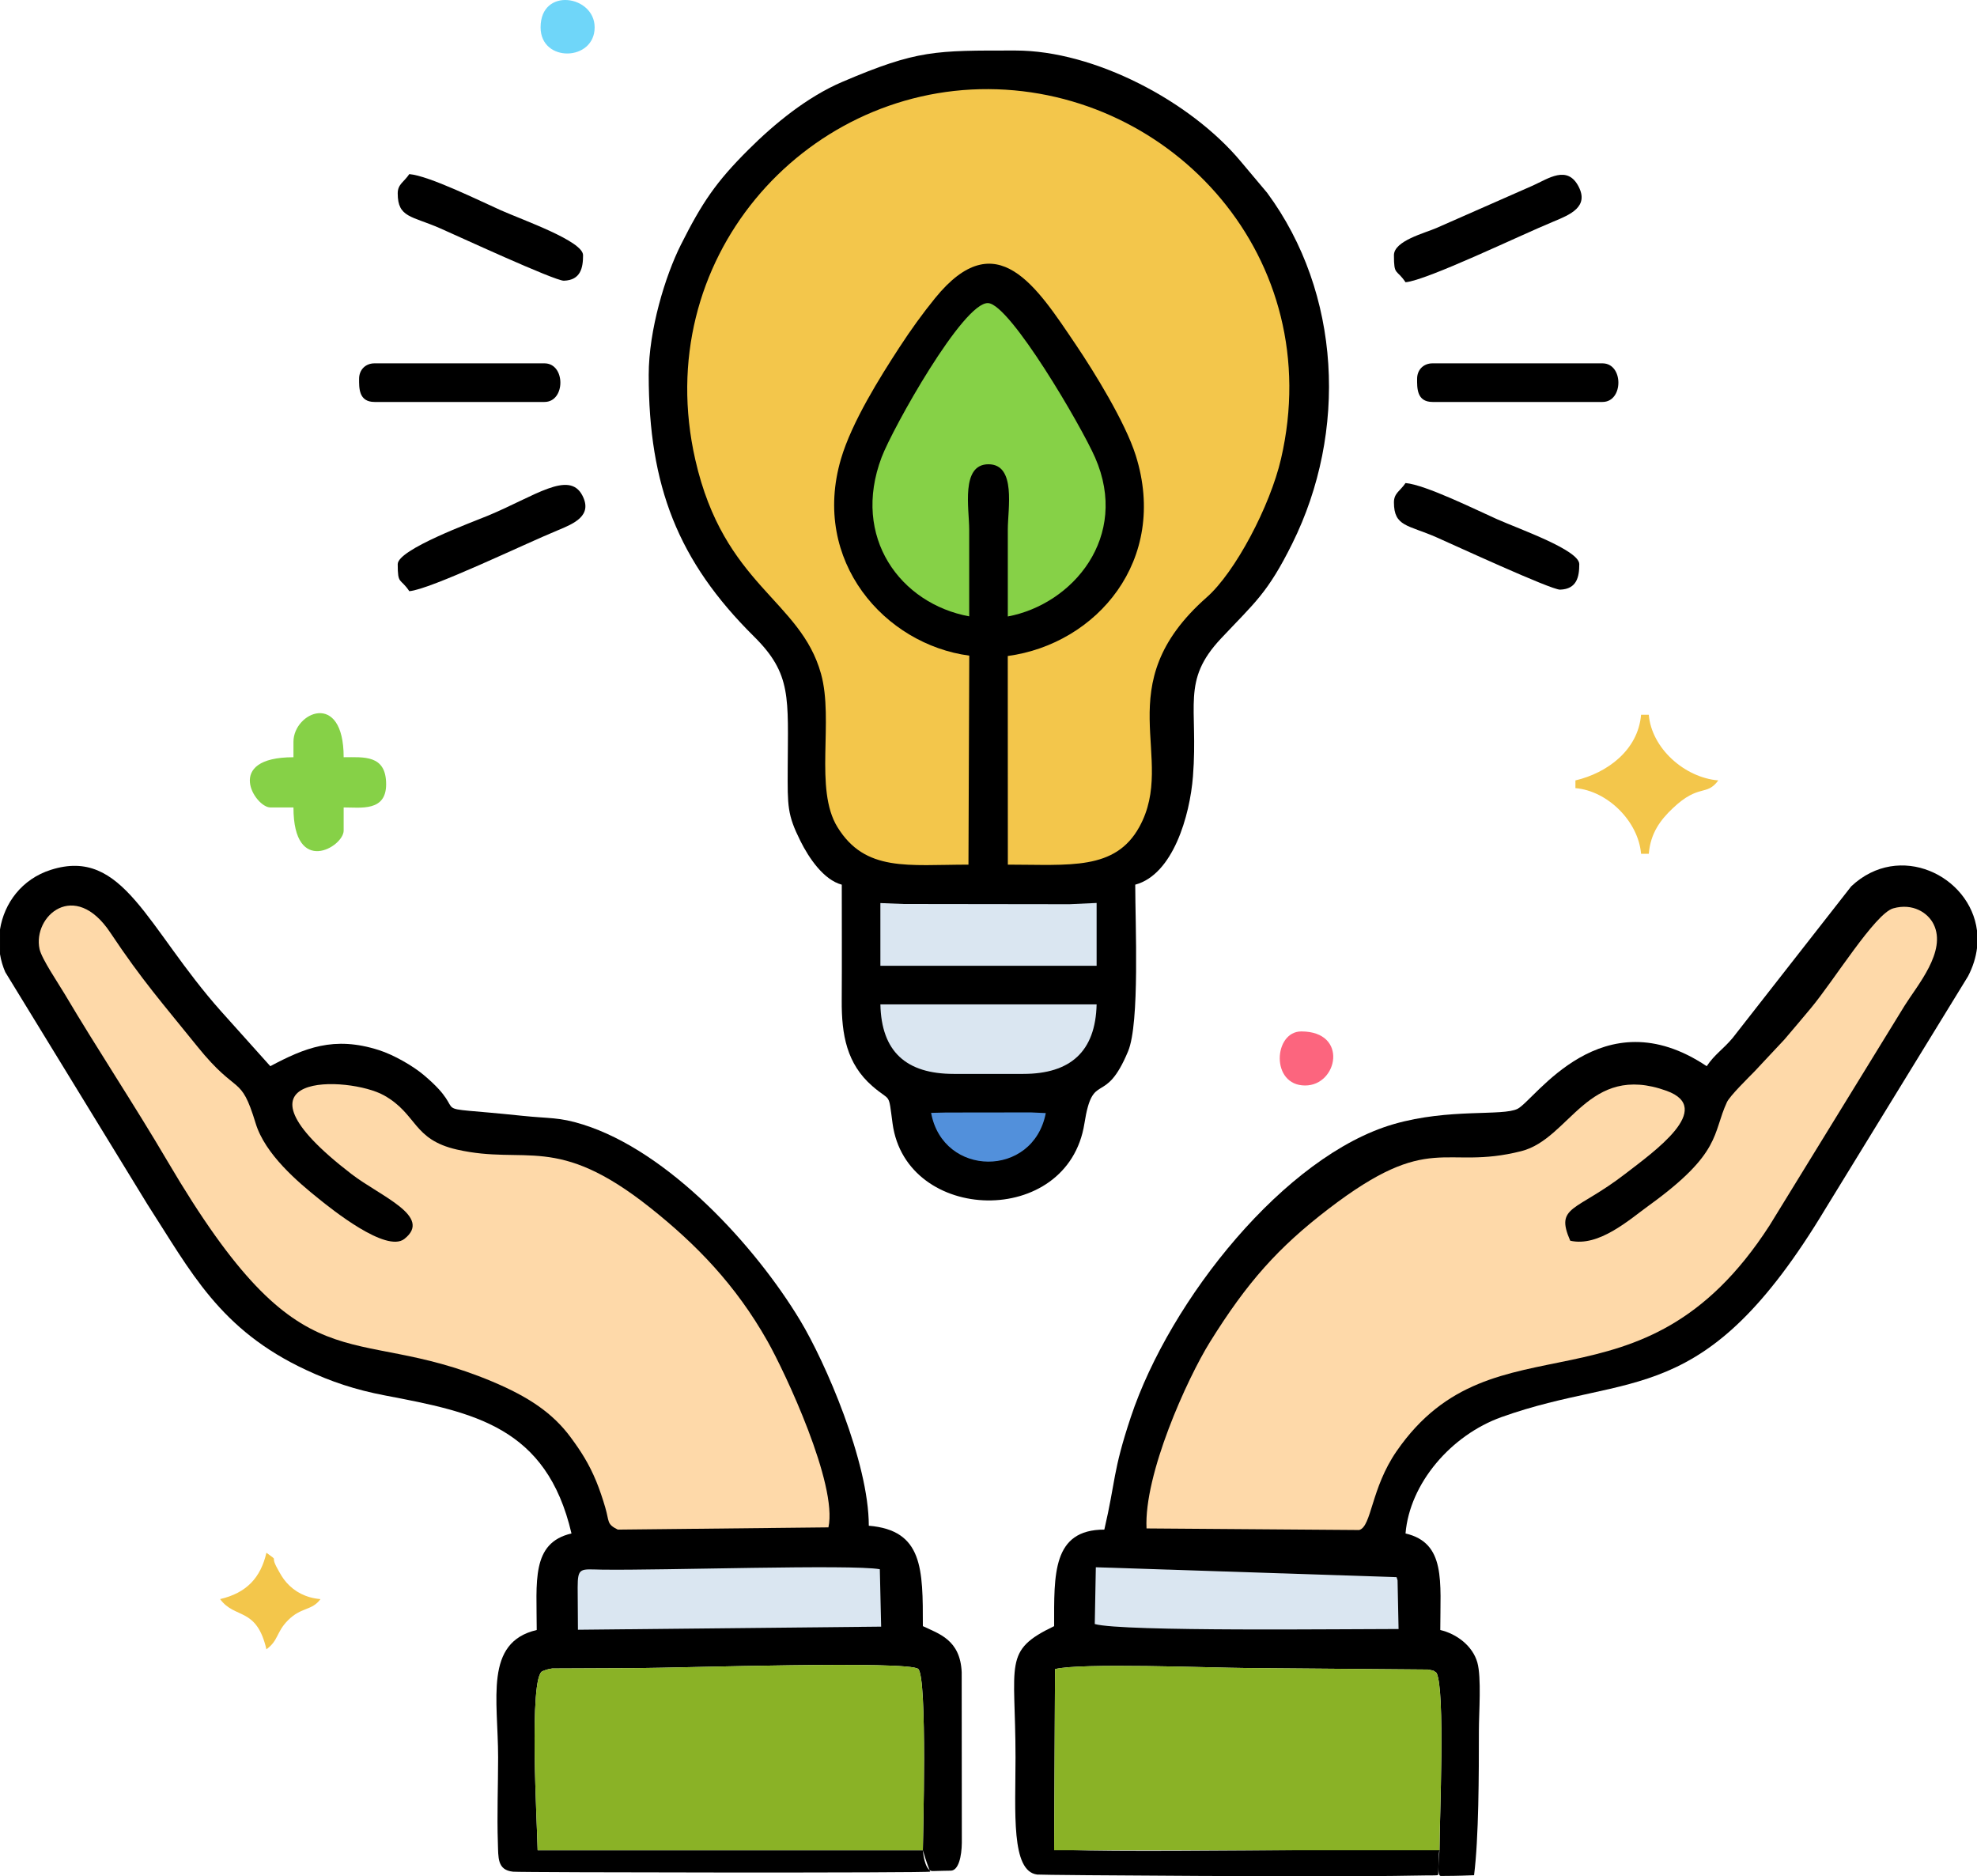
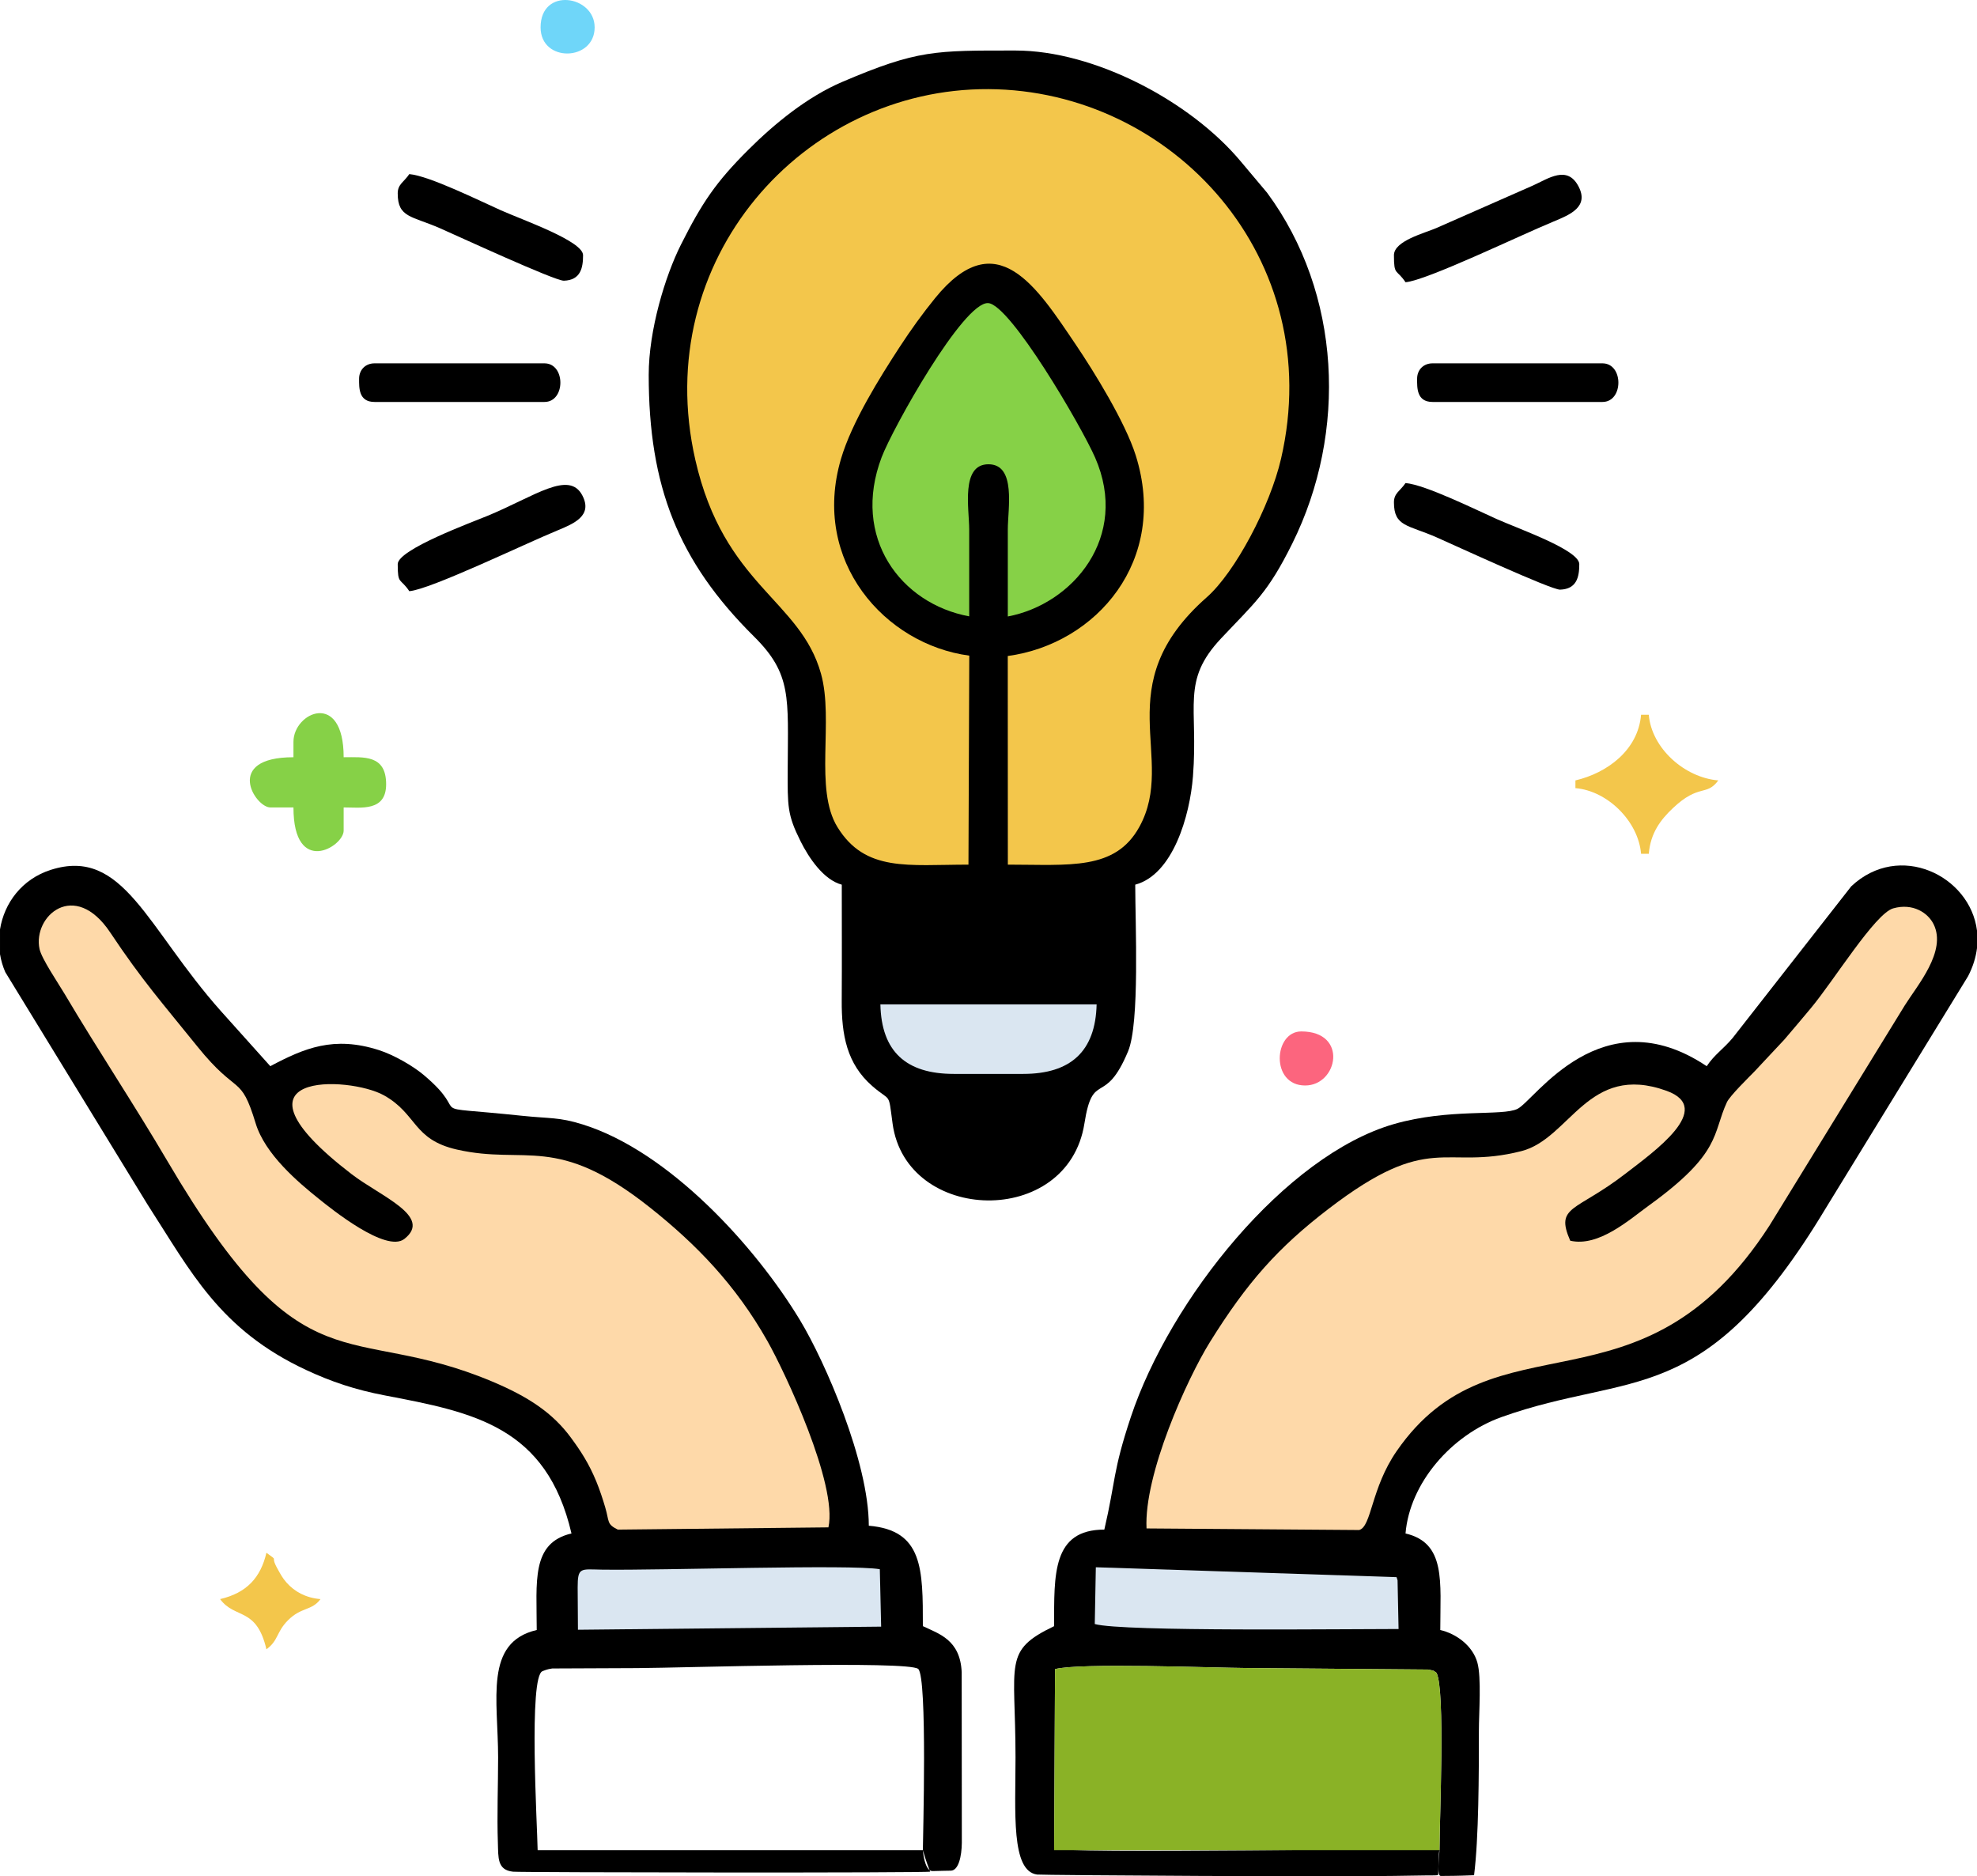
<svg xmlns="http://www.w3.org/2000/svg" xml:space="preserve" width="135.485mm" height="128.564mm" version="1.1" style="shape-rendering:geometricPrecision; text-rendering:geometricPrecision; image-rendering:optimizeQuality; fill-rule:evenodd; clip-rule:evenodd" viewBox="0 0 3428.19 3253.07">
  <defs>
    <style type="text/css">
   
    .fil0 {fill:black}
    .fil6 {fill:#5290DB}
    .fil8 {fill:#6FD6F9}
    .fil4 {fill:#86D147}
    .fil3 {fill:#8AB226}
    .fil5 {fill:#DAE6F1}
    .fil1 {fill:#F3C64B}
    .fil7 {fill:#FC657E}
    .fil2 {fill:#FED9A9}
   
  </style>
  </defs>
  <g id="Слой_x0020_1">
    <g id="_2791989192976">
      <path class="fil0" d="M1124.88 650.05c0,192.55 50.79,323 182.56,453.53 65.81,65.2 58.94,105.95 58.47,229.45 -0.25,65.01 -0.82,79.24 22.09,125.21 14.64,29.36 40.07,67.2 71.67,75.64 0,66.96 0.34,134.01 -0.09,200.96 -0.38,59.49 8.79,109.58 52.82,148.05 33.12,28.94 27.73,8.64 35.35,65.09 23.47,173.86 304.1,181.8 332.67,-0.05 14.77,-94.02 34.9,-27.28 75.72,-125.15 20.45,-49.02 12.4,-221.3 12.4,-288.91 65.38,-17.46 94.76,-119.37 100.1,-187.81 9.56,-122.39 -20.99,-164.9 48.76,-239.16 58.58,-62.37 80.54,-78.08 123.44,-164.47 96.07,-193.44 85,-434 -43.58,-608.16l-45.88 -54.55c-87.12,-104.19 -253.51,-192.11 -390.41,-192.11 -139.48,0 -169.69,-1.42 -300.47,54.4 -60.77,25.94 -117.68,72.54 -163.21,118.01 -55.38,55.3 -79.57,90.6 -116.7,164.52 -27.04,53.82 -55.71,147.67 -55.71,225.51z" />
      <path class="fil0" d="M1827.94 3204.03l1.53 -310c41.18,-11.32 272.41,-2.32 333.24,-1.94l313.44 2.61c13.38,2.71 7.66,1.05 14.9,5.77 15.21,31.05 5.12,252.34 5.12,307.33 -0.55,14.74 -5.12,44.89 2.32,44.79 18.91,-0.27 21.87,0.12 57.59,-1.27 8.18,-64.4 8.37,-175.65 8.37,-251.08 0,-30.4 4.67,-91.94 -2.69,-117.83 -8.2,-28.84 -35.97,-49.66 -64.27,-56.25 0,-83.79 10.07,-151.01 -60.26,-167.39 7.25,-87.1 79.16,-170.59 166.45,-201.81 225.85,-80.77 350.52,-9.91 562.12,-361.89l246.93 -402.55c8.58,-16.58 13.54,-32.94 15.46,-48.71l0 -30.27c-11.88,-95.36 -134.71,-155.26 -218.1,-76.79l-205.71 262.99c-16.35,19.53 -31.08,28.22 -44.9,48.85 -181.76,-121.71 -297.87,58.61 -327.88,73.86 -26,13.21 -118.3,-1.29 -214.56,26.49 -188.48,54.38 -388.34,304.42 -456.17,508.01 -31.63,94.95 -26.2,110.44 -45.93,195.12 -90.5,0 -87.05,78.12 -87.05,167.39 -89.18,42.79 -66.96,62.59 -66.96,227.65 0,94.59 -8.07,197.36 37.58,203.04 8.59,1.07 522.42,4.64 646.67,1.93 45.21,-0.98 48.61,0.46 48.77,-2.2 0.29,-4.87 0.41,-40.02 2.18,-42.07 5.12,-5.92 -669.19,7.9 -668.23,-3.78z" />
      <path class="fil0" d="M932.29 3207.8c-0.55,-40.54 -16.06,-302.49 8.62,-310.32 1.3,-0.41 3.59,-1.55 5.24,-1.99 1.7,-0.45 3.59,-1.17 5.54,-1.57 2.04,-0.43 3.71,-0.74 5.93,-1.06l147.17 -0.63c78.74,-0.43 471.11,-13.26 487.44,1.47 16.21,14.63 8.05,295.14 8.06,314.1 1.28,15.12 5.86,36.71 16.96,36.34 18.79,-0.62 18.48,-0.35 31.56,-0.7 13.46,-0.36 18.77,-25.02 19.04,-48.41l-0.24 -295.6c-2.45,-56.43 -39.49,-66.62 -67.33,-79.97 0,-98.91 0.42,-166.25 -93.74,-174.09 0,-110.43 -75.49,-283.81 -119.18,-356.21 -77.54,-128.52 -227.28,-292.8 -376.91,-339.53 -41.63,-13 -56.24,-9.91 -105.45,-15.07 -184.74,-19.37 -80.51,4.85 -170.31,-70.74 -18.92,-15.93 -51.91,-34.84 -77.48,-43.04 -78.5,-25.18 -129.37,-3.49 -188.5,27.8l-85.48 -95.3c-128.92,-144.73 -169.16,-285.18 -295.03,-245.12 -50.5,16.07 -80.88,57.81 -88.19,103.24l0 42.99c1.73,10.62 4.75,21.07 9.12,31.07l246.62 402.86c75.1,116.18 124.87,217.05 275.33,287.11 42.94,20 84.23,34.09 136.7,44.09 153.61,29.27 279.98,53.77 323.19,239.25 -70.32,16.38 -60.26,83.6 -60.26,167.39 -91.49,21.32 -66.96,120.34 -66.96,220.96 0,47.99 -2.08,100.36 -0.43,147.73 0.91,25.99 -1.43,47.4 26.26,50.36 13.75,1.47 724.48,2.38 723.43,-0.13 -7.57,-18.18 -12.73,-37.27 -12.73,-37.27 -54.82,0 -629.89,0 -667.99,0z" />
      <path class="fil1" d="M1679.34 1499.12l1.41 -362.36c-146.07,-19.33 -274.57,-163.56 -222.51,-340.92 18.84,-64.2 68.03,-142.34 101.17,-193.26 20.23,-31.08 40.11,-58.59 61.94,-85.49 106.76,-131.57 176.44,-19.74 244.7,81.32 30.62,45.33 85.22,133.51 103.39,191.26 57.2,181.72 -67.94,326.87 -221.93,347.73l0.14 361.72c106.99,0 186.05,10.57 227.95,-65.28 66.6,-120.57 -57.72,-244.34 117.09,-398.38 49.11,-43.28 109.59,-157.61 128.67,-240 80.45,-347.57 -187.94,-639.26 -507.23,-640.94 -321.2,-1.7 -587.38,295.96 -508.45,642.55 49.82,218.78 182.04,242.1 217.99,371.14 22.61,81.16 -12.19,199.85 28.51,265.86 48.34,78.39 122.59,65.06 227.16,65.06z" />
      <path class="fil2" d="M1071.31 2652.09l365.22 -3.89c16.31,-74.16 -75.28,-269 -105.63,-322.75 -55.38,-98.09 -124.08,-168.47 -203.52,-231.57 -162.85,-129.36 -214.9,-73.44 -335,-100.72 -77.04,-17.5 -68.42,-61.52 -126.66,-94.07 -60.27,-33.69 -289.55,-42.72 -56.05,136.66 50.44,38.75 141.08,73.32 91.57,112.3 -31.58,24.86 -126.94,-52.3 -148.12,-69.27 -36.79,-29.48 -93.46,-77.46 -109.81,-131.16 -26.54,-87.19 -30.4,-45.47 -101.06,-133.18 -60.25,-74.79 -95.39,-114.02 -150.96,-197.45 -62.08,-93.22 -134.83,-28.32 -122.73,28.4 3.63,17.01 32.24,58.91 43.46,77.83 58.59,98.86 120.19,191.07 178.46,290.18 238.03,404.88 310.22,275.99 562.47,381.71 63.79,26.74 105.66,54.95 136.86,97.3 17.44,23.67 31.36,45.03 44.24,76.24 5.81,14.09 11.2,30.47 15.45,44.91 7.36,24.97 2.18,28.82 21.8,38.52z" />
      <path class="fil2" d="M2722.81 2151.14c-26.6,-61.16 9.62,-49.71 95.28,-115.78 49.52,-38.19 156.44,-113.59 71.67,-144.12 -136.51,-49.16 -166.8,83.18 -251.91,104.69 -135.38,34.21 -156.36,-36.39 -334.49,100.31 -86.92,66.7 -140.55,126.66 -205.08,230.32 -40.12,64.46 -114.82,230.09 -110.15,323.48l368.75 2.76c21.69,-6.09 20.31,-72.15 64.88,-136.68 170.14,-246.33 423.43,-45.55 646.64,-391.29l234.48 -381.52c21.61,-34.66 73.18,-93.82 50.15,-140.74 -9.78,-19.93 -36.08,-37.25 -70.12,-27.64 -31.45,8.87 -103.57,126.23 -142.8,173.06 -16.32,19.48 -27.79,33.23 -45.93,54.39l-51.8 55.33c-10.41,10.7 -42.75,42.3 -47.87,53.37 -25.3,54.62 -8.71,87.65 -135.07,178.92 -33.72,24.35 -87.05,72.66 -136.66,61.15z" />
-       <path class="fil3" d="M932.29 3207.8l667.99 0c-0.01,-18.96 8.16,-299.47 -8.06,-314.1 -16.33,-14.73 -408.69,-1.9 -487.44,-1.47l-147.17 0.63c-2.22,0.32 -3.89,0.63 -5.93,1.06 -1.96,0.41 -3.85,1.12 -5.54,1.57 -1.65,0.44 -3.94,1.58 -5.24,1.99 -24.68,7.82 -9.17,269.78 -8.62,310.32z" />
      <path class="fil3" d="M1827.92 3207.8l668.25 0c0,-54.99 10.09,-276.28 -5.12,-307.33 -7.25,-4.72 -1.52,-3.05 -14.9,-5.77l-313.44 -2.61c-60.82,-0.38 -292.06,-9.38 -333.24,1.94l-1.55 313.77z" />
      <path class="fil4" d="M1680.63 1068.65c0,-50.26 0.04,-100.52 -0,-150.77 -0.03,-35.7 -15,-112.99 33.45,-112.91 48.41,0.07 33.52,77.18 33.49,112.91 -0.05,50.33 -0,100.66 -0,150.99 112.63,-21.18 211.64,-137.88 151.4,-275.5 -23.99,-54.8 -147.09,-265.37 -185.39,-267.84 -42.88,-2.76 -165.71,216.97 -184.81,267.32 -52.73,139.03 32.85,253.87 151.87,275.81z" />
      <path class="fil5" d="M1001.69 2752.5l0.49 73.21 525.76 -5.39 -2.3 -99.54c-49.54,-8.8 -376.82,2.24 -481.76,0.71 -37.13,-0.54 -42.2,-4.91 -42.2,31z" />
      <path class="fil5" d="M1898.36 2815.78c46.66,13.65 446.03,8.46 526.81,8.65l-1.75 -84.41c-0.46,-1.95 -1.23,-3.82 -1.73,-5.51l-521.48 -17.14 -1.84 98.42z" />
-       <polygon class="fil5" points="1526.62,1674.49 1901.58,1674.49 1901.58,1565.58 1854.72,1567.74 1566.79,1567.36 1526.6,1565.77 " />
      <path class="fil5" d="M1653.84 1861.97l120.52 0c82,0 125.3,-39.01 127.22,-120.52l-374.96 0c1.79,81.85 44.62,120.52 127.22,120.52z" />
      <path class="fil4" d="M508.87 1286.14l0 26.78c-121.52,0 -66.43,87.04 -40.17,87.04l40.17 0c0,120.24 87.05,68.21 87.05,40.18l0 -40.18c30.14,0 73.65,7.43 73.65,-40.17 0,-51.65 -38.84,-46.87 -73.65,-46.87 0,-116.77 -87.05,-77.9 -87.05,-26.78z" />
      <path class="fil0" d="M689.66 978.14c0,36.33 4.18,23.12 20.09,46.87 36.73,-3.06 198.92,-81.49 256.42,-105.14 29.53,-12.15 61.78,-25.81 43.7,-60.73 -22.98,-44.39 -82.61,1.24 -163.38,34.79 -26.88,11.17 -156.83,58.67 -156.83,84.21z" />
      <path class="fil0" d="M2417.14 442.48c0,36.33 4.18,23.12 20.09,46.87 36.73,-3.06 198.92,-81.49 256.42,-105.14 29.53,-12.15 61.78,-25.81 43.7,-60.73 -19.57,-37.81 -52.33,-13.87 -79.37,-1.73l-167.38 73.68c-19.81,8.67 -73.46,22.08 -73.46,47.06z" />
      <path class="fil0" d="M689.66 335.35c0,42.18 24.07,38.84 73.46,60.45 26.71,11.69 199.27,91.4 214.67,90.9 29.26,-0.94 33.26,-22.61 33.26,-44.22 0,-24.39 -103.11,-60.39 -142.9,-78.06 -35.3,-15.69 -123.86,-59.67 -158.41,-62.55 -9.24,13.8 -20.09,17.38 -20.09,33.48z" />
      <path class="fil0" d="M2417.14 871.01c0,42.18 24.07,38.84 73.46,60.45 26.71,11.69 199.27,91.4 214.67,90.9 29.26,-0.94 33.26,-22.61 33.26,-44.22 0,-24.39 -103.11,-60.39 -142.89,-78.06 -35.3,-15.69 -123.86,-59.67 -158.41,-62.55 -9.24,13.8 -20.09,17.38 -20.09,33.48z" />
      <path class="fil0" d="M2457.32 656.75c0,15.37 -1.06,40.18 26.78,40.18l294.61 0c36.84,0 36.84,-66.96 0,-66.96l-294.61 0c-15.67,0 -26.78,11.11 -26.78,26.78z" />
      <path class="fil0" d="M622.7 656.75c0,15.37 -1.07,40.18 26.78,40.18l294.61 0c36.84,0 36.84,-66.96 0,-66.96l-294.61 0c-15.67,0 -26.78,11.11 -26.78,26.78z" />
      <path class="fil1" d="M2731.84 1353.1l0 13.39c55.98,4.66 109.17,57.85 113.83,113.83l13.39 0c3.01,-36.15 20.45,-58.93 41.58,-78.94 45.75,-43.35 58.28,-20.07 78.94,-48.28 -58.67,-4.88 -115.7,-55.92 -120.52,-113.83l-13.39 0c-5.09,61.18 -58.62,100.96 -113.83,113.83z" />
-       <path class="fil6" d="M1813.43 1929.9l-25.67 -1.17 -147.31 0.19 -25.87 0.61c20.53,111.97 177.1,113.38 198.86,0.36z" />
      <path class="fil1" d="M381.65 2772.58c25.8,35.21 63.11,13.05 80.35,87.05 21.1,-15.46 16.92,-29.61 37.04,-50 23.35,-23.66 41.64,-16.48 56.7,-37.04 -25.45,-2.12 -44.82,-12.91 -58.65,-28.4 -7.24,-8.11 -10.67,-14.88 -15.91,-24.27 -14.15,-25.37 3.97,-10.71 -19.19,-27.68 -10.03,43.03 -34.05,69.56 -80.35,80.35z" />
      <path class="fil7" d="M2263.14 1882.06c56.75,0 75.28,-93.74 -6.7,-93.74 -48.04,0 -53.68,93.74 6.7,93.74z" />
      <path class="fil8" d="M937.4 47.44c0,61.67 93.74,59.16 93.74,0 0,-55.63 -93.74,-70.44 -93.74,0z" />
    </g>
  </g>
</svg>